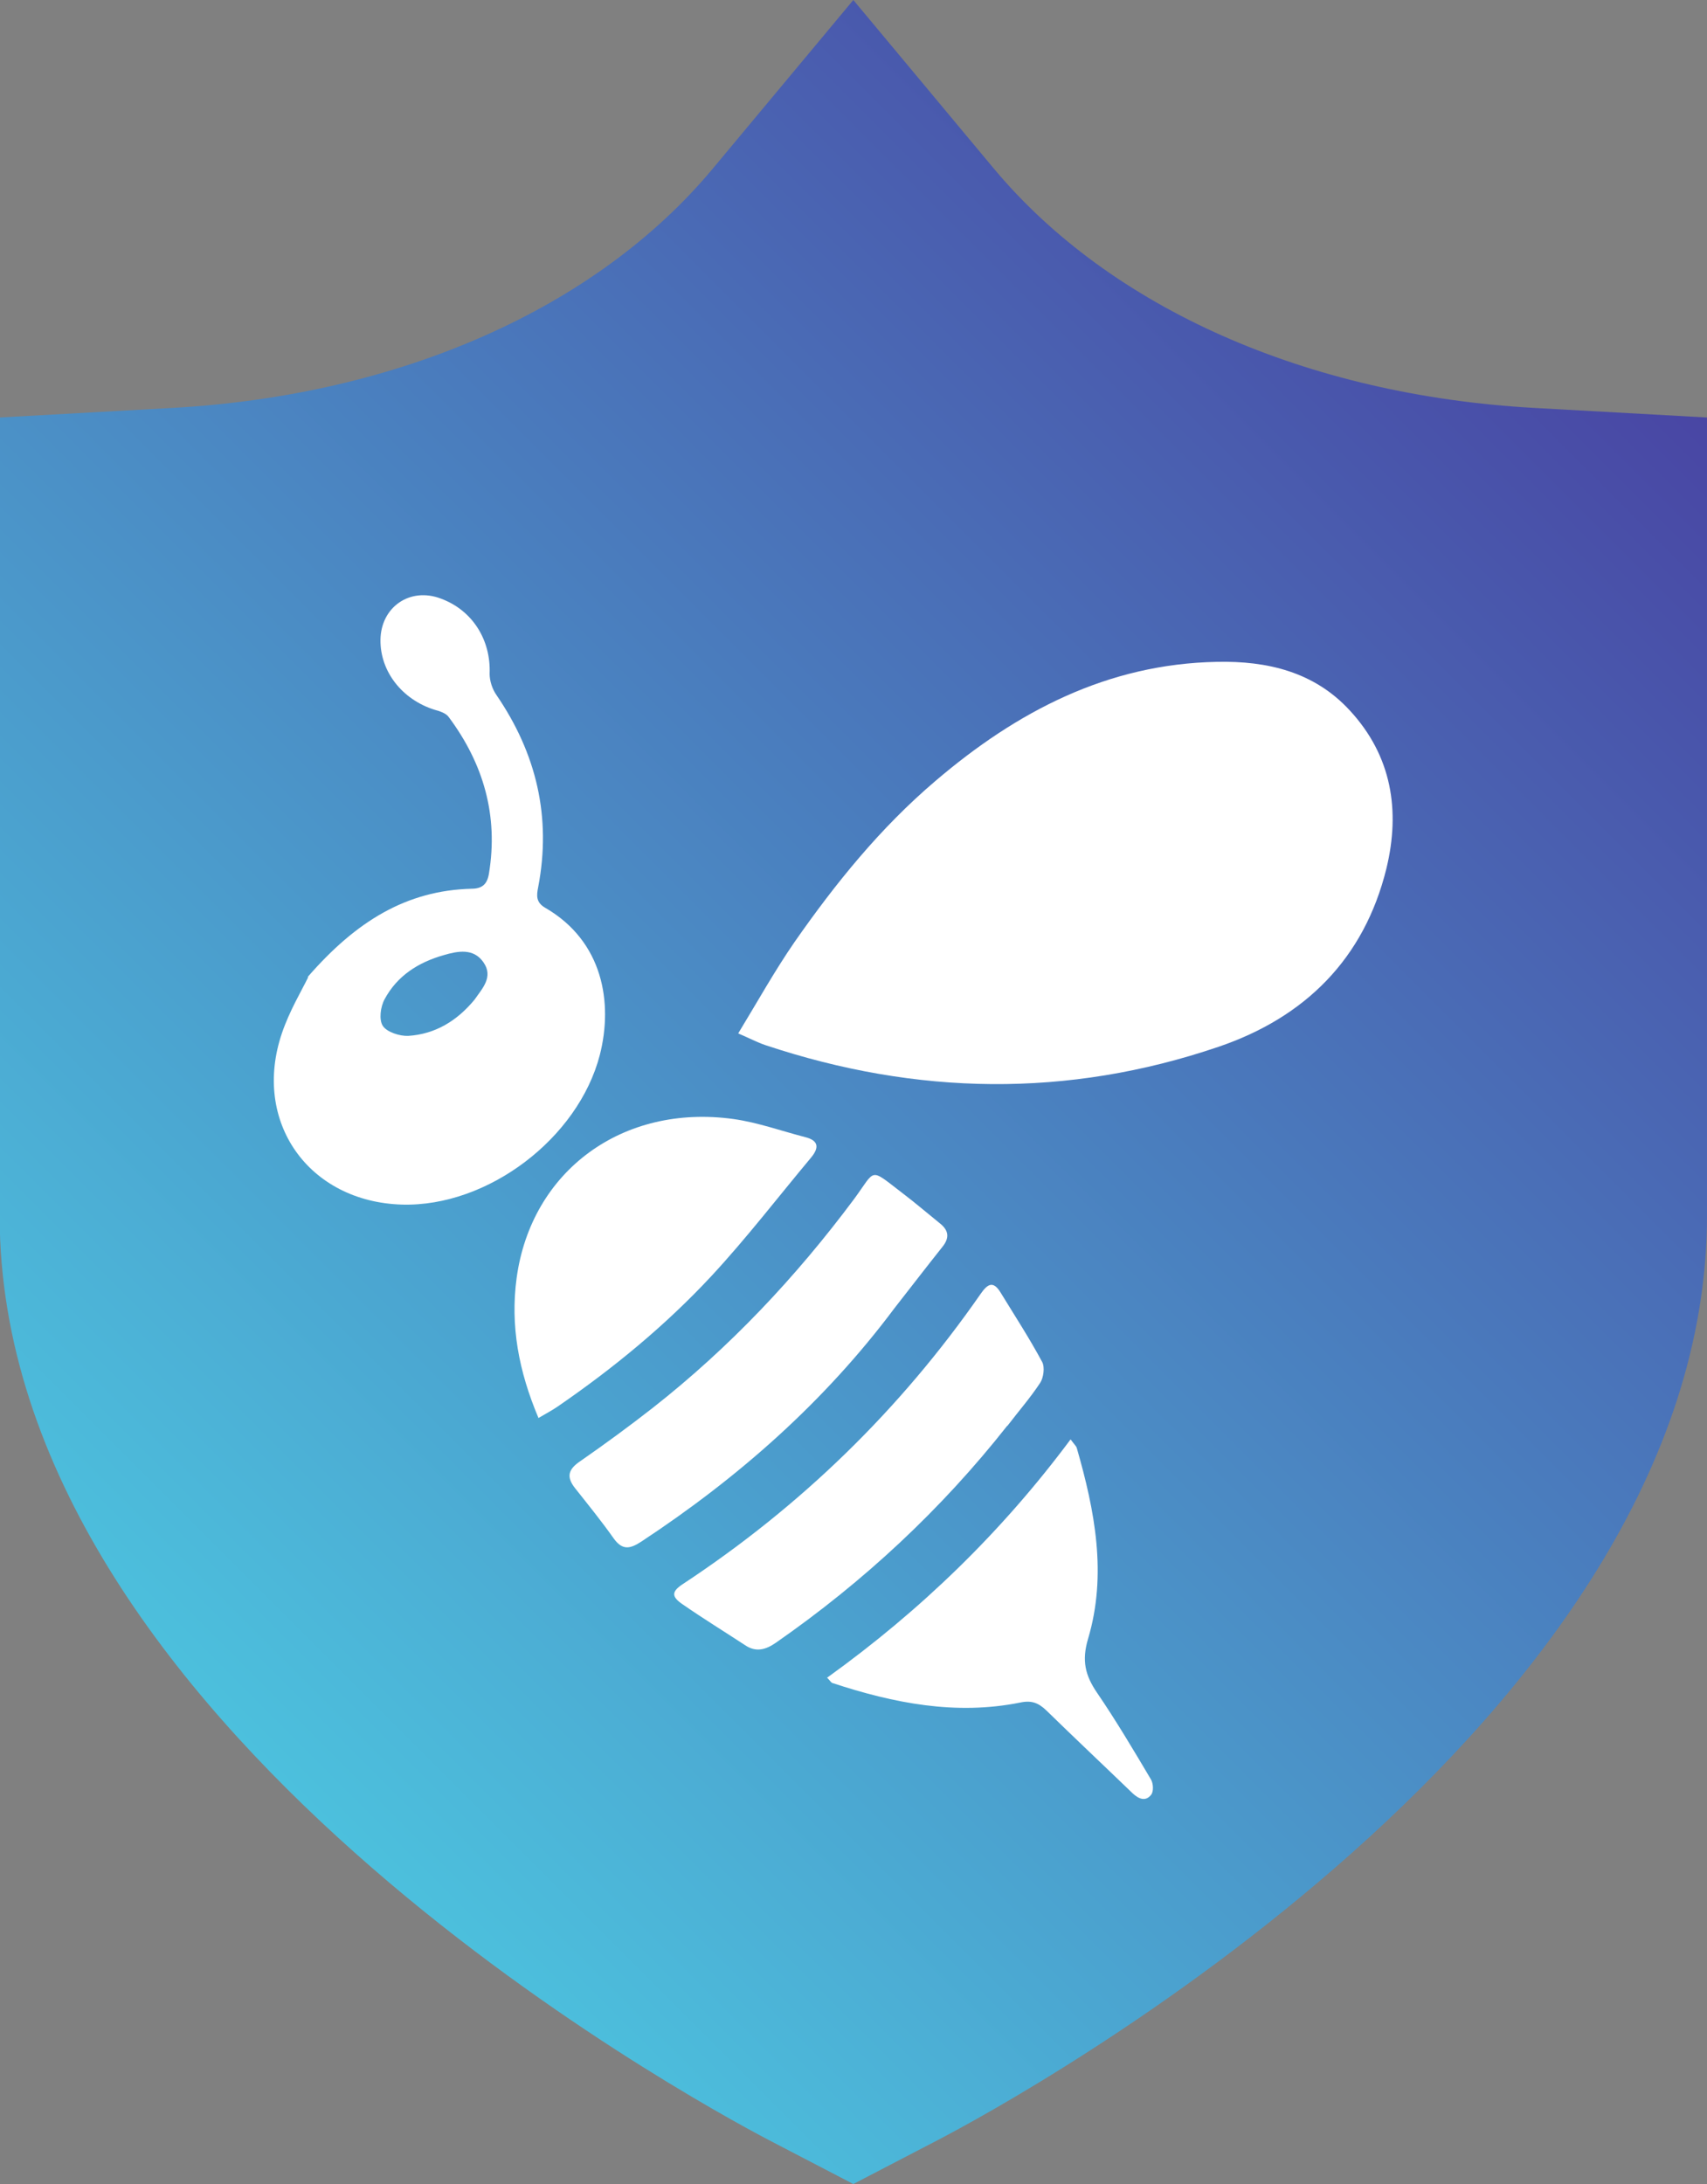
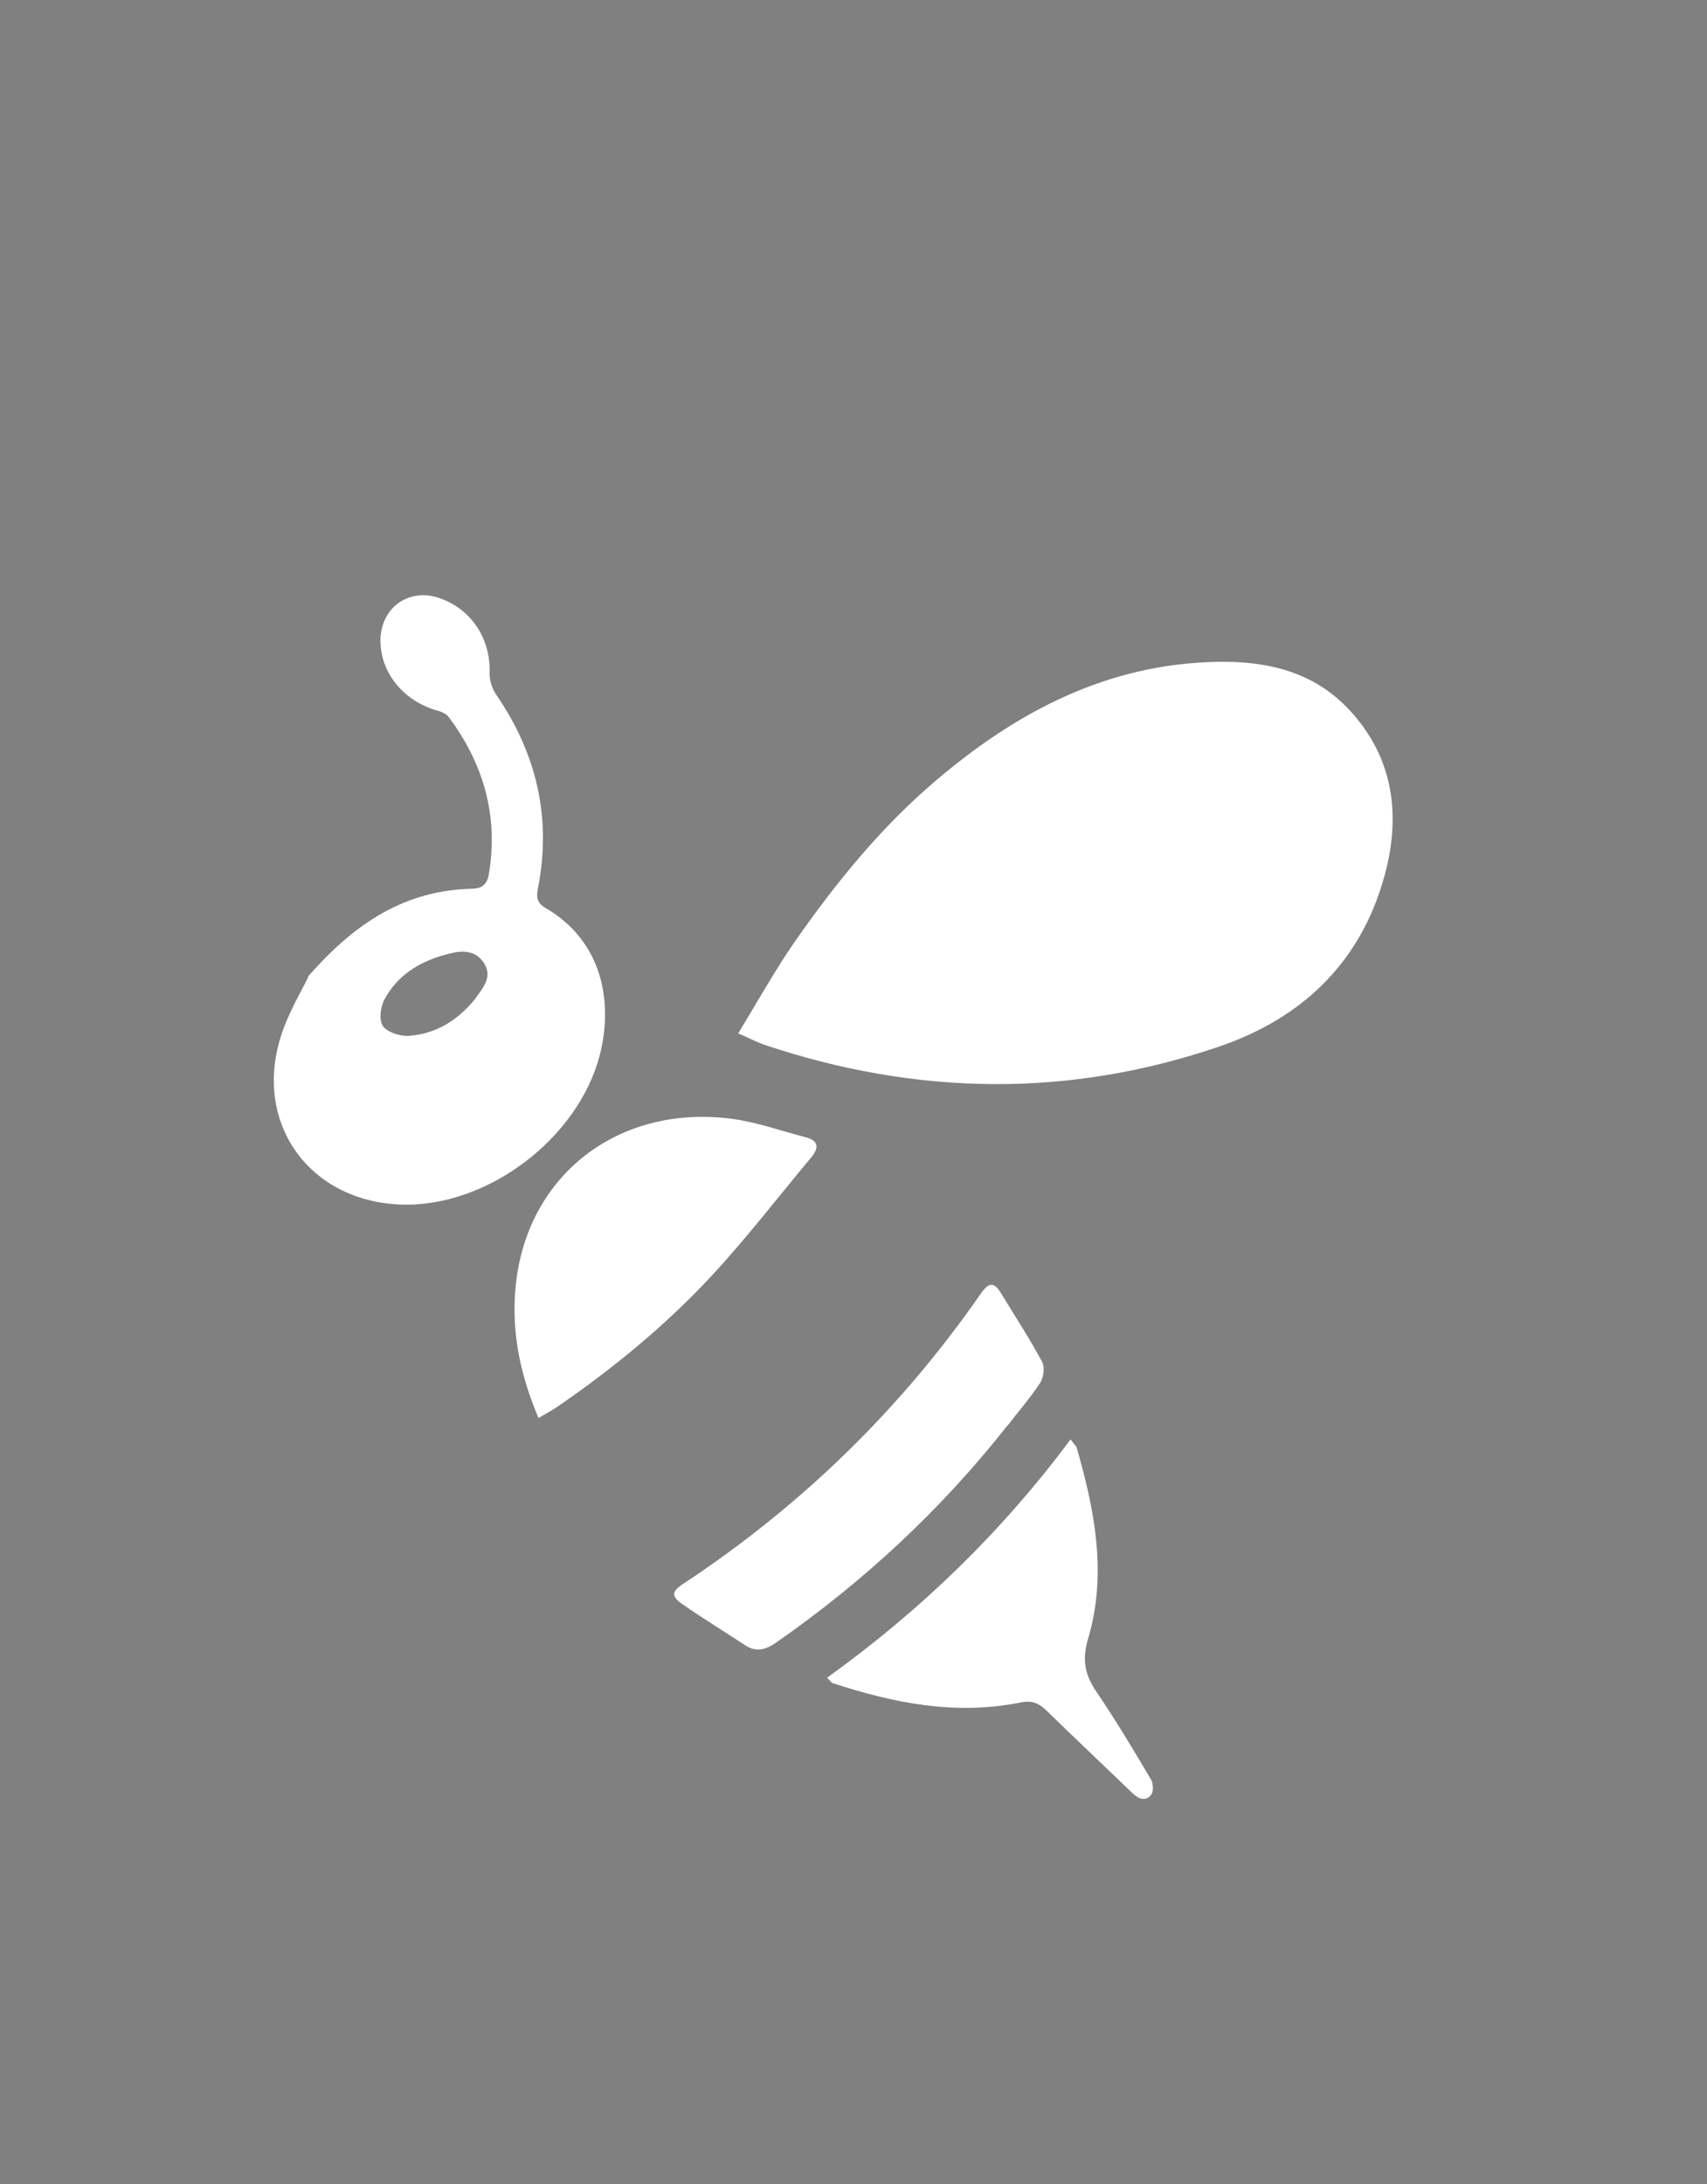
<svg xmlns="http://www.w3.org/2000/svg" id="_レイヤー_2" data-name="レイヤー 2" viewBox="0 0 49.89 63.82">
  <rect x="0" y="0" width="49.89" height="63.82" fill="#808080" stroke="none" />
  <defs>
    <style>
      .cls-1 {
        fill: #fff;
      }

      .cls-2 {
        fill: url(#_新規グラデーションスウォッチ_4);
      }
    </style>
    <linearGradient id="_新規グラデーションスウォッチ_4" data-name="新規グラデーションスウォッチ 4" x1="4.55" y1="48.43" x2="45.33" y2="7.65" gradientUnits="userSpaceOnUse">
      <stop offset="0" stop-color="#4cc0dd" />
      <stop offset="1" stop-color="#4946a4" />
    </linearGradient>
  </defs>
  <g id="contents">
    <g>
-       <path class="cls-2" d="M44.84,11.92c-6.64-.37-12.39-2.92-15.79-6.99L24.94,0l-4.11,4.93c-3.4,4.08-9.15,6.62-15.79,6.99l-5.05,.28v23.32c0,14.83,20.17,25.8,22.47,27.01l2.48,1.29,2.48-1.29c2.3-1.2,22.47-12.17,22.47-27.01V12.2l-5.05-.28Z" />
      <g>
        <path class="cls-1" d="M21.58,30.19c.56-.92,1.06-1.82,1.64-2.66,1.2-1.72,2.51-3.34,4.12-4.71,2.38-2.03,5.03-3.42,8.23-3.48,1.47-.03,2.84,.29,3.88,1.42,1.23,1.33,1.48,2.93,1.07,4.62-.65,2.64-2.38,4.35-4.91,5.21-4.41,1.5-8.83,1.42-13.24-.05-.24-.08-.46-.2-.79-.34Z" />
        <path class="cls-1" d="M9,28.54c1.41-1.62,2.88-2.52,4.78-2.57,.32,0,.46-.14,.51-.44,.28-1.7-.16-3.21-1.17-4.57-.08-.12-.27-.18-.42-.22-.95-.3-1.59-1.12-1.58-2.04,.01-.96,.86-1.55,1.76-1.21,.93,.34,1.47,1.21,1.43,2.2,0,.21,.08,.45,.2,.62,1.17,1.71,1.61,3.57,1.22,5.61-.05,.25-.07,.45,.21,.61,1.69,.98,1.98,2.78,1.59,4.3-.63,2.43-3.27,4.44-5.78,4.37-2.73-.08-4.39-2.42-3.51-5.01,.22-.65,.58-1.25,.76-1.62Zm4.87,.67c.22-.32,.56-.66,.26-1.09-.29-.42-.75-.33-1.16-.21-.74,.21-1.36,.6-1.73,1.29-.12,.22-.17,.6-.05,.78,.12,.18,.49,.3,.74,.29,.79-.05,1.43-.44,1.94-1.06Z" />
        <path class="cls-1" d="M15.74,41.44c-.58-1.37-.83-2.7-.64-4.1,.43-3.13,3.1-5.09,6.34-4.64,.71,.1,1.4,.35,2.1,.53,.39,.1,.4,.31,.17,.59-.97,1.16-1.89,2.36-2.92,3.47-1.34,1.44-2.86,2.69-4.49,3.81-.16,.11-.33,.2-.57,.34Z" />
-         <path class="cls-1" d="M26.14,38.23c-2.04,2.73-4.56,4.95-7.4,6.82-.31,.2-.54,.27-.8-.09-.36-.51-.75-.99-1.13-1.47-.27-.34-.2-.56,.16-.8,.72-.5,1.43-1.02,2.12-1.56,2.24-1.76,4.17-3.81,5.87-6.09,.65-.88,.43-.93,1.41-.18,.37,.28,.73,.59,1.09,.88,.27,.21,.3,.43,.08,.7-.47,.59-.93,1.19-1.4,1.79Z" />
        <path class="cls-1" d="M29.44,41.66c-1.93,2.45-4.2,4.56-6.76,6.34-.3,.21-.59,.29-.91,.07-.61-.4-1.23-.78-1.82-1.19-.34-.23-.32-.38,.02-.6,3.44-2.27,6.34-5.09,8.69-8.47,.2-.29,.37-.4,.59-.03,.41,.67,.84,1.33,1.21,2.02,.08,.15,.04,.46-.06,.61-.29,.44-.64,.84-.96,1.26Z" />
        <path class="cls-1" d="M24.18,49.02c2.74-1.97,5.1-4.26,7.11-6.96,.1,.14,.16,.19,.18,.25,.53,1.84,.89,3.7,.33,5.58-.19,.64-.08,1.07,.26,1.57,.56,.82,1.07,1.68,1.58,2.54,.07,.12,.08,.36,0,.45-.16,.2-.36,.12-.54-.05-.84-.81-1.69-1.61-2.52-2.42-.23-.22-.43-.3-.76-.23-1.88,.38-3.7,.02-5.49-.57-.04-.01-.06-.06-.16-.16Z" />
      </g>
    </g>
  </g>
</svg>